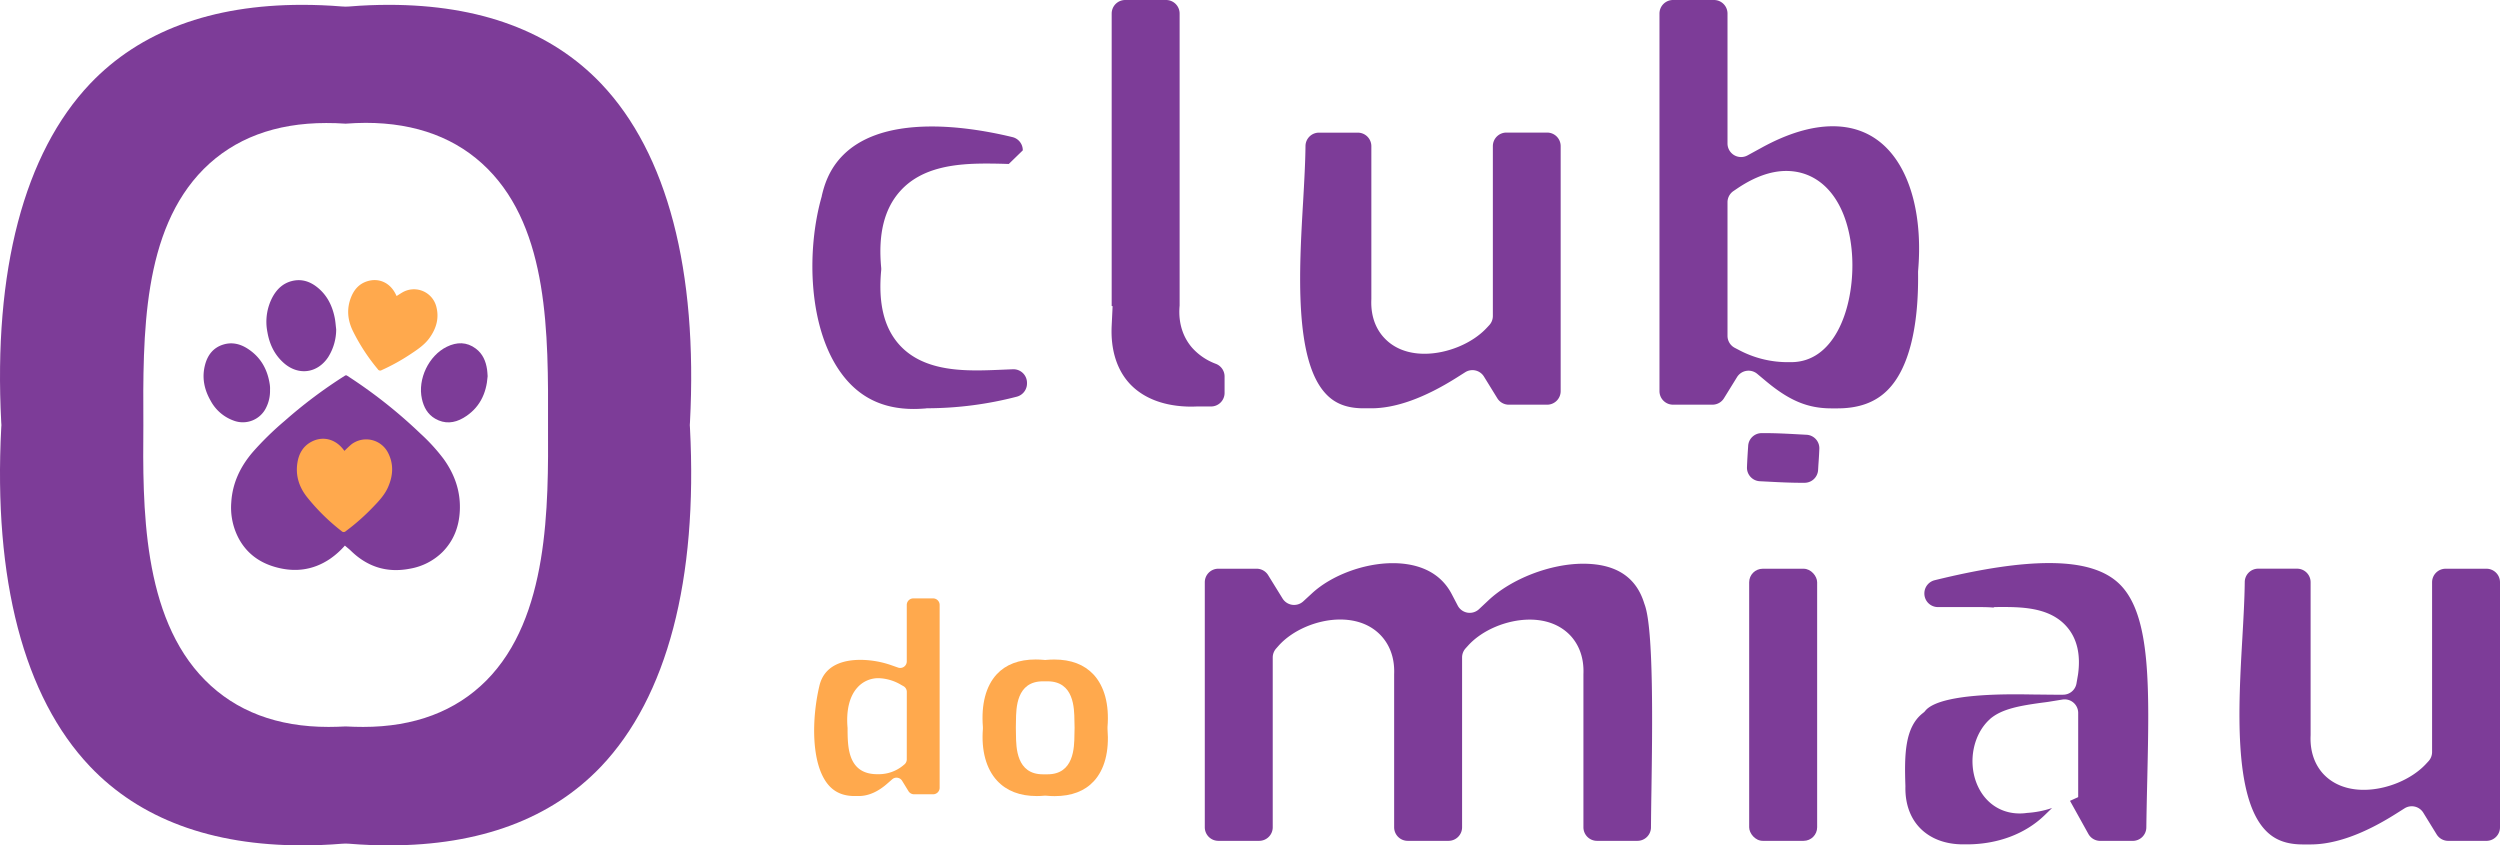
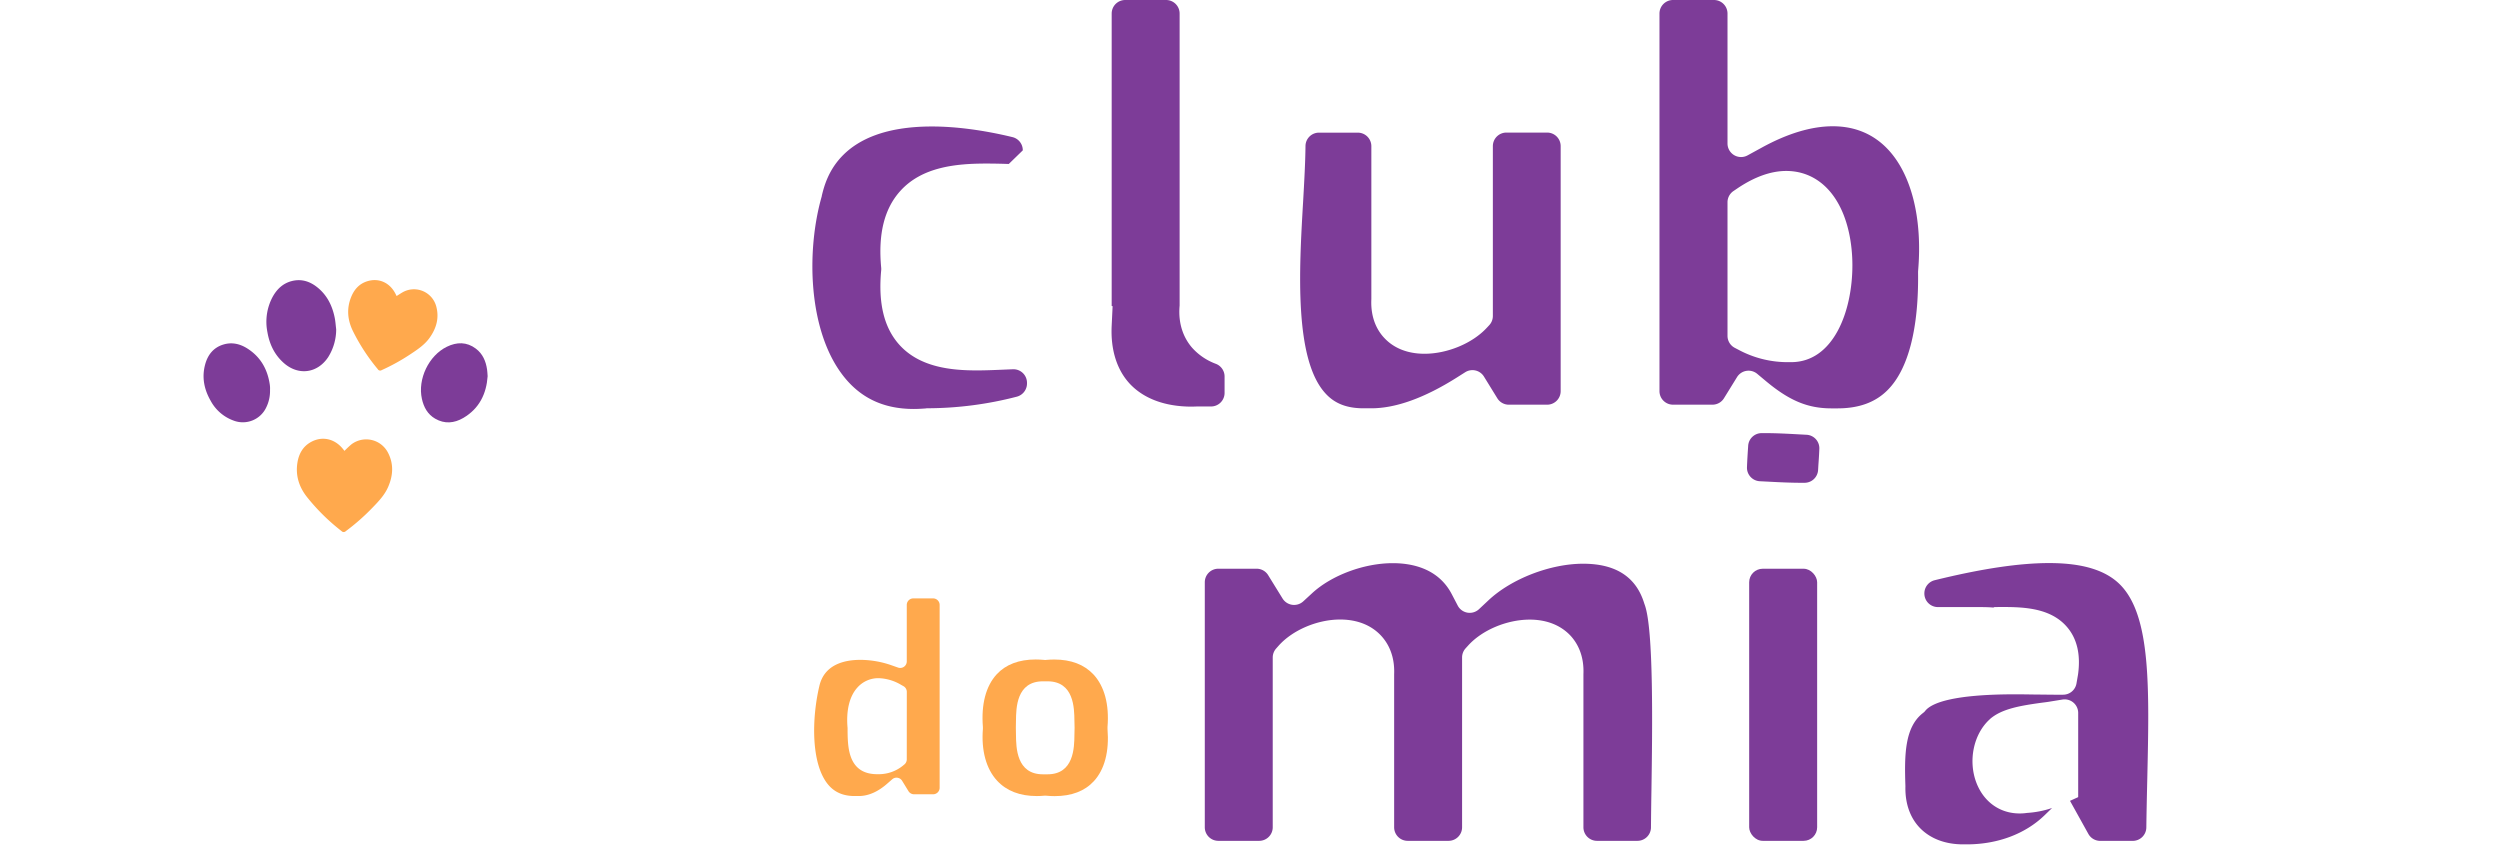
<svg xmlns="http://www.w3.org/2000/svg" viewBox="0 0 1346.81 455.44">
  <defs>
    <style>.cls-1{fill:#7d3c98;}.cls-2{fill:#ffa94d;}</style>
  </defs>
  <g id="Camada_2" data-name="Camada 2">
    <g id="Camada_1-2" data-name="Camada 1">
-       <path class="cls-1" d="M371.61,229l.09-1.4c4.3-81.89-12.22-145-47.8-182.48C297.1,16.93,258.62,2.61,209.51,2.61c-6.85,0-14.06.27-21.26.88l-2,.09-2-.09c-7.38-.61-14.59-.88-21.53-.88-48.94,0-87.33,14.32-114.13,42.44C13,82.56-3.64,145.73.67,227.62L.76,229l-.09,1.41c-4.31,81.88,12.21,145,47.79,182.48,26.8,28.2,65.28,42.53,114.4,42.53,6.85,0,14-.27,21.35-.88l2-.09,2,.09c7.29.61,14.49.88,21.43.88,48.94,0,87.34-14.33,114.13-42.44C359.39,375.48,376,312.31,371.7,230.43ZM262,366.61c-16.52,16.61-38.83,25-66.33,25q-4.62,0-9.49-.26-4.74.25-9.23.26c-27.58,0-49.9-8.43-66.51-25.22-34-34.26-33.56-94-33.21-137.23-.26-49.2-.52-104.9,32.51-138.11,16.43-16.43,38.57-24.78,66-24.78,3.34,0,6.86.09,10.46.35,3.78-.26,7.29-.44,10.8-.44,27.24,0,49.38,8.35,65.72,24.78,32.86,33,32.69,88.82,32.51,137.85C295.43,272.69,295.79,332.61,262,366.61Z" />
      <path class="cls-1" d="M442.75,105.35C445,96.14,452,68.14,502.07,68.14c13,0,28,2,43.43,5.74A7.28,7.28,0,0,1,551,81h0l-7.55,7.34c-4.08-.14-8.09-.23-12-.23-16.44,0-34.81,1.77-46.54,14.88-8.56,9.57-11.91,23.13-10.18,41.33a7.62,7.62,0,0,1,0,1.17c-1.69,17.82,1.49,31,9.72,40.19,11,12.28,28.17,13.87,41.91,13.87,5.09,0,10.39-.25,15.47-.46l3.82-.16a7.31,7.31,0,0,1,7.62,7.29v.4a7.35,7.35,0,0,1-5.49,7.08,193,193,0,0,1-47.9,6.24h-.59l-.55.09c-2.18.17-4.37.29-6.43.29-16.56,0-29.21-6.09-38.63-18.62-18.29-24.26-19.38-66.59-11-95.89" />
      <path class="cls-1" d="M659.71,202.83v8.85a7.3,7.3,0,0,1-7.3,7.3h-7.12c-1.13,0-2.22.08-3.32.08h0c-14.08,0-25.52-4.16-33.08-12.06-7.15-7.53-10.64-18.46-10-31.57l.5-10.47-.5-.13V7.3a7.3,7.3,0,0,1,7.3-7.3h22a7.3,7.3,0,0,1,7.3,7.3V164.62c-1,11.14,3.06,18.46,6.68,22.66A32,32,0,0,0,655,196,7.31,7.31,0,0,1,659.71,202.83Z" />
      <path class="cls-1" d="M840.77,78.72v132a7.3,7.3,0,0,1-7.3,7.3H812.86a7.29,7.29,0,0,1-6.22-3.47l-7.19-11.67a7.29,7.29,0,0,0-10.11-2.35l-4.52,2.86c-17.41,11-32.92,16.57-46.08,16.57l-1.51,0-.46,0c-.72,0-1.43,0-2.15,0-8.87,0-15.34-2.44-20.3-7.74C697.08,194,699.9,144.86,702,109c.63-11,1.2-21.26,1.3-30.34a7.27,7.27,0,0,1,7.29-7.2h20.89a7.3,7.3,0,0,1,7.3,7.3v82.41c-.5,10.64,3.54,17.32,7.07,21,5.17,5.51,12.65,8.41,21.56,8.41,12.24,0,25.65-5.55,33.38-13.79l1.45-1.55a7.3,7.3,0,0,0,2-5V78.72a7.3,7.3,0,0,1,7.3-7.3h22A7.3,7.3,0,0,1,840.77,78.72Z" />
      <path class="cls-1" d="M1033.35,145.71c2.35-27.62-3.45-51.25-15.89-64.83-7.82-8.53-18-12.86-30.06-12.86-11.43,0-24.25,3.82-38.09,11.39l-7.86,4.3a7.3,7.3,0,0,1-10.8-6.4V7.3a7.3,7.3,0,0,0-7.3-7.3h-22A7.3,7.3,0,0,0,894,7.3V210.71a7.3,7.3,0,0,0,7.3,7.3h21.24a7.28,7.28,0,0,0,6.22-3.49l7-11.33a7.29,7.29,0,0,1,10.9-1.79l4.69,3.92C964,215.87,973.91,220,986.65,220h3.23c11.65,0,20.56-3.28,27.16-10,11-11.14,16.65-33,16.27-63.06v-.58ZM964.91,195.1h-1.09a55.88,55.88,0,0,1-26.4-6.22l-2.85-1.49a7.29,7.29,0,0,1-3.92-6.47v-72a7.29,7.29,0,0,1,3.21-6l2.38-1.61c9.12-6.1,17.87-9.21,26.06-9.21,12.15,0,22.33,6.6,28.63,18.67,4.5,8.53,7,20,7,32.2C997.91,168,987.61,195.1,964.91,195.1Z" />
      <path class="cls-2" d="M488.5,325.9v30.4a3.53,3.53,0,0,1-4.7,3.34l-3.44-1.21a51.64,51.64,0,0,0-16.82-2.95c-8.65,0-19.53,2.47-22.17,14.24-4.09,17.46-4.44,41.34,4.45,52.57,3.5,4.41,8.26,6.55,14.57,6.55.53,0,1.05,0,1.62,0l.21,0,.4,0c5.25,0,10.54-2.34,15.71-7l2.3-2a3.54,3.54,0,0,1,5.36.79l3.43,5.59a3.54,3.54,0,0,0,3,1.68h10.26a3.53,3.53,0,0,0,3.53-3.53V325.9a3.53,3.53,0,0,0-3.53-3.53H492A3.53,3.53,0,0,0,488.5,325.9Zm0,83.2a3.54,3.54,0,0,1-1.27,2.71l-.93.77a20.6,20.6,0,0,1-12.69,4.5l-1,0c-15.58,0-15.84-14.24-16-22.74l0-2.16c-.85-9.36,1-17.11,5.33-21.83a15.08,15.08,0,0,1,11.45-5,25.14,25.14,0,0,1,12,3.56l1.32.74a3.52,3.52,0,0,1,1.81,3.08Z" />
      <path class="cls-2" d="M596.64,392.67l0-.51,0-.49c1-12.14-1.65-21.91-7.51-28.27-5-5.37-12.08-8.1-21.17-8.1-1.41,0-2.85.08-4.34.2l-.55.07-.57-.07c-1.56-.14-3.09-.22-4.57-.22-9,0-16.09,2.69-21,8-5.83,6.35-8.4,16.16-7.42,28.4l0,.49,0,.49c-.94,11.65,1.77,21.56,7.63,27.89,5.08,5.51,12.28,8.3,21.4,8.3,1.3,0,2.64-.06,4-.19l.55,0,.53,0c1.55.15,3.07.23,4.52.23,9.13,0,16.23-2.71,21.15-8.06C595.09,414.52,597.63,404.79,596.64,392.67Zm-17.74-.39c-.06,1.16-.08,2.36-.08,3.58-.08,6.9-.25,21.28-14.53,21.28-.38,0-.79,0-1.22,0s-.83,0-1.22,0c-14.28,0-14.44-14.4-14.52-21.32,0-1.2,0-2.4-.06-3.56l0-.26,0-.25c0-1.14,0-2.29.06-3.47.08-6.9.24-21.24,14.54-21.24.39,0,.8,0,1.2,0s.82,0,1.22,0c14.28,0,14.45,14.36,14.53,21.28,0,1.16,0,2.31.08,3.43Z" />
      <path class="cls-1" d="M889.68,425.23c-.12,7.37-.21,14.31-.26,20.52a7.29,7.29,0,0,1-7.3,7.23H860.33a7.3,7.3,0,0,1-7.3-7.3V363.22c.46-10.59-3.62-17.23-7.11-20.93-5.3-5.55-12.82-8.49-21.82-8.49-12.27,0-25.6,5.59-33.16,13.95l-1.39,1.53a7.28,7.28,0,0,0-1.89,4.91v91.49a7.3,7.3,0,0,1-7.3,7.3h-22a7.3,7.3,0,0,1-7.3-7.3V363.22c.42-10.59-3.66-17.19-7.19-20.93-5.29-5.59-12.86-8.54-21.9-8.54-12.32,0-25.6,5.68-33.13,14.09l-1.36,1.54a7.32,7.32,0,0,0-1.83,4.84v91.46a7.3,7.3,0,0,1-7.3,7.3h-22a7.3,7.3,0,0,1-7.3-7.3v-132a7.3,7.3,0,0,1,7.3-7.3h20.62a7.29,7.29,0,0,1,6.21,3.47l7.76,12.57A7.3,7.3,0,0,0,702.06,324l4.76-4.38c10.51-9.71,28-16.23,43.51-16.23,10.51,0,24.55,2.9,31.74,16.65l3.24,6.2a7.3,7.3,0,0,0,11.46,1.94l5.1-4.78c12.35-11.6,33.33-19.71,51-19.71s28.58,7.18,32.91,21.35l.25.72C890.94,339,890.15,393,889.68,425.23Z" />
      <path class="cls-1" d="M979.6,250.64c-.05.91-.1,1.77-.15,2.59a7.3,7.3,0,0,1-7.22,6.86H970.4c-5.68,0-11.9-.29-17.41-.59l-4.93-.25a7.28,7.28,0,0,1-6.92-7.53c.11-3.27.32-6.52.46-8.78.07-.95.13-1.86.18-2.72a7.28,7.28,0,0,1,7.06-6.88c.77,0,1.6,0,2.47,0,5.63,0,11.81.33,17.28.63l4.62.25a7.27,7.27,0,0,1,6.91,7.54C980,245.06,979.77,248.36,979.6,250.64Z" />
      <rect class="cls-1" x="942.32" y="306.39" width="36.62" height="146.59" rx="7.3" />
      <path class="cls-1" d="M1156.8,419.26c-.2,8.62-.4,17.4-.52,26.48A7.32,7.32,0,0,1,1149,453h-17.57a7.3,7.3,0,0,1-6.38-3.76l-9.89-17.81,4.41-2V384.07a7.3,7.3,0,0,0-8.5-7.2l-6.17,1c-1.35.25-3,.46-4.71.67-12,1.64-21.69,3.32-28,8.7l-.29.29c-8.75,7.95-11.73,22.41-7.11,34.31,4,10.25,12.66,16.39,23.21,16.39a26.38,26.38,0,0,0,4-.29,52,52,0,0,0,13.5-2.65l-4.08,3.95c-10.47,10.09-25.35,15.64-41.91,15.64h-1.9c-9.54,0-17.52-3-23.12-8.66-5.38-5.47-8.15-13.16-8-22.24l0-.63c-.58-16.9-.29-31.49,9.29-39.09l.89-.72.71-.84c3.49-4,14.72-8.66,48.3-8.66,4.08,0,8,.08,11.69.13,3.32,0,6.43.08,9.25.08h4.83a7.29,7.29,0,0,0,7.19-6l.84-4.84c1.52-10.8-.54-19.46-6.05-25.77-8.53-9.79-22.11-10.63-34.22-10.63-1.72,0-3.45,0-5.25.08l.29.25c-2.61-.25-5.34-.29-7.9-.29H1044a7.3,7.3,0,0,1-7.3-7.3v-.08a7.31,7.31,0,0,1,5.55-7.09c25.23-6.21,45.52-9.24,61.67-9.24,18.08,0,30.65,3.87,38.42,11.81C1158.77,332,1157.89,370.5,1156.8,419.26Z" />
-       <path class="cls-1" d="M1346.81,313.69v132a7.3,7.3,0,0,1-7.3,7.3H1318.9a7.3,7.3,0,0,1-6.22-3.48l-7.19-11.68a7.3,7.3,0,0,0-10.11-2.35l-4.57,2.88c-17.36,11-32.87,16.56-46.07,16.56l-1.51,0-.42,0c-.72,0-1.43,0-2.15,0-8.91,0-15.34-2.44-20.3-7.73-17.24-18.25-14.42-67.39-12.36-103.29.63-11,1.2-21.27,1.3-30.35a7.26,7.26,0,0,1,7.28-7.19h20.9a7.3,7.3,0,0,1,7.3,7.3V396.1c-.5,10.63,3.53,17.32,7,21,5.22,5.5,12.7,8.4,21.61,8.4,12.23,0,25.64-5.54,33.38-13.78l1.45-1.56a7.33,7.33,0,0,0,2-5V313.69a7.3,7.3,0,0,1,7.3-7.3h22A7.3,7.3,0,0,1,1346.81,313.69Z" />
-       <path class="cls-1" d="M185.79,293.92a42.63,42.63,0,0,1-8.17,7.27c-9.21,6.15-19.18,7.25-29.67,4.18-8.17-2.39-14.66-7.08-18.94-14.55a35.55,35.55,0,0,1-4.41-20.32c.65-10.38,4.94-19.22,11.61-27a163.69,163.69,0,0,1,17.16-16.77,254.13,254.13,0,0,1,32.31-24.25c.44-.27.75-.45,1.3-.1a263.44,263.44,0,0,1,39.54,31.22A99,99,0,0,1,239,247.27c6,8.34,9.22,17.58,8.71,27.93-.41,8.48-3.24,16-9.3,22.16a32.83,32.83,0,0,1-17.53,9c-12.32,2.4-22.94-.92-31.9-9.7C188,295.73,186.91,294.88,185.79,293.92Z" />
      <path class="cls-2" d="M213.66,159.47c1.48-.89,2.77-1.83,4.19-2.5a12.42,12.42,0,0,1,17.1,7.87c1.79,6.32.18,12-3.58,17.24-2.65,3.67-6.36,6.16-10.06,8.61a108.75,108.75,0,0,1-15.7,8.71,1.46,1.46,0,0,1-2.08-.51,103.84,103.84,0,0,1-13.36-20.45c-2.91-5.89-3.53-12-1.07-18.24,1.65-4.21,4.43-7.39,8.9-8.73,6.29-1.89,12.27.95,15.24,7.17C213.37,158.92,213.52,159.2,213.66,159.47Z" />
      <path class="cls-2" d="M185.59,242.89a51.24,51.24,0,0,1,3.78-3.55,13.2,13.2,0,0,1,19.53,4.3c3.29,6.16,2.92,12.47.19,18.71-1.92,4.41-5.21,7.83-8.5,11.22a115,115,0,0,1-14.32,12.59,1.56,1.56,0,0,1-2.28-.06,109.86,109.86,0,0,1-18.5-18.2c-4.36-5.46-6.38-11.68-5.25-18.7.77-4.74,2.94-8.67,7.27-11.07,6.11-3.39,13-1.79,17.45,4C185.16,242.38,185.38,242.64,185.59,242.89Z" />
      <path class="cls-1" d="M181.11,177.43a28.13,28.13,0,0,1-4.26,14.88c-5.77,8.83-16.13,10.21-24,3.21-5-4.43-7.67-10.12-8.79-16.59a28.41,28.41,0,0,1,2.82-19c2.29-4.15,5.53-7.27,10.25-8.5,5-1.29,9.44,0,13.42,3.05,5.46,4.19,8.38,9.94,9.74,16.55C180.72,173.1,180.85,175.28,181.11,177.43Z" />
      <path class="cls-1" d="M145.47,210.2a20,20,0,0,1-2.05,9.3,13.92,13.92,0,0,1-17.65,7.05A22.75,22.75,0,0,1,113.54,216c-3.56-6.16-4.92-12.74-3-19.72,1.41-5.15,4.43-9,9.7-10.64,4.56-1.42,8.9-.47,12.85,2,7.17,4.48,11,11.16,12.23,19.4.08.55.13,1.1.16,1.65S145.47,209.68,145.47,210.2Z" />
      <path class="cls-1" d="M262.7,202.68c-.65,9.42-4.45,17.41-13.11,22.48-4.88,2.85-10.07,3.35-15.17.38-4.08-2.37-6.14-6.19-7.13-10.66-2.37-10.63,3.67-23.31,13.45-28.08,5.33-2.6,10.66-2.7,15.59,1,3.72,2.78,5.41,6.77,6.07,11.25C262.56,200.13,262.59,201.24,262.7,202.68Z" />
    </g>
  </g>
</svg>